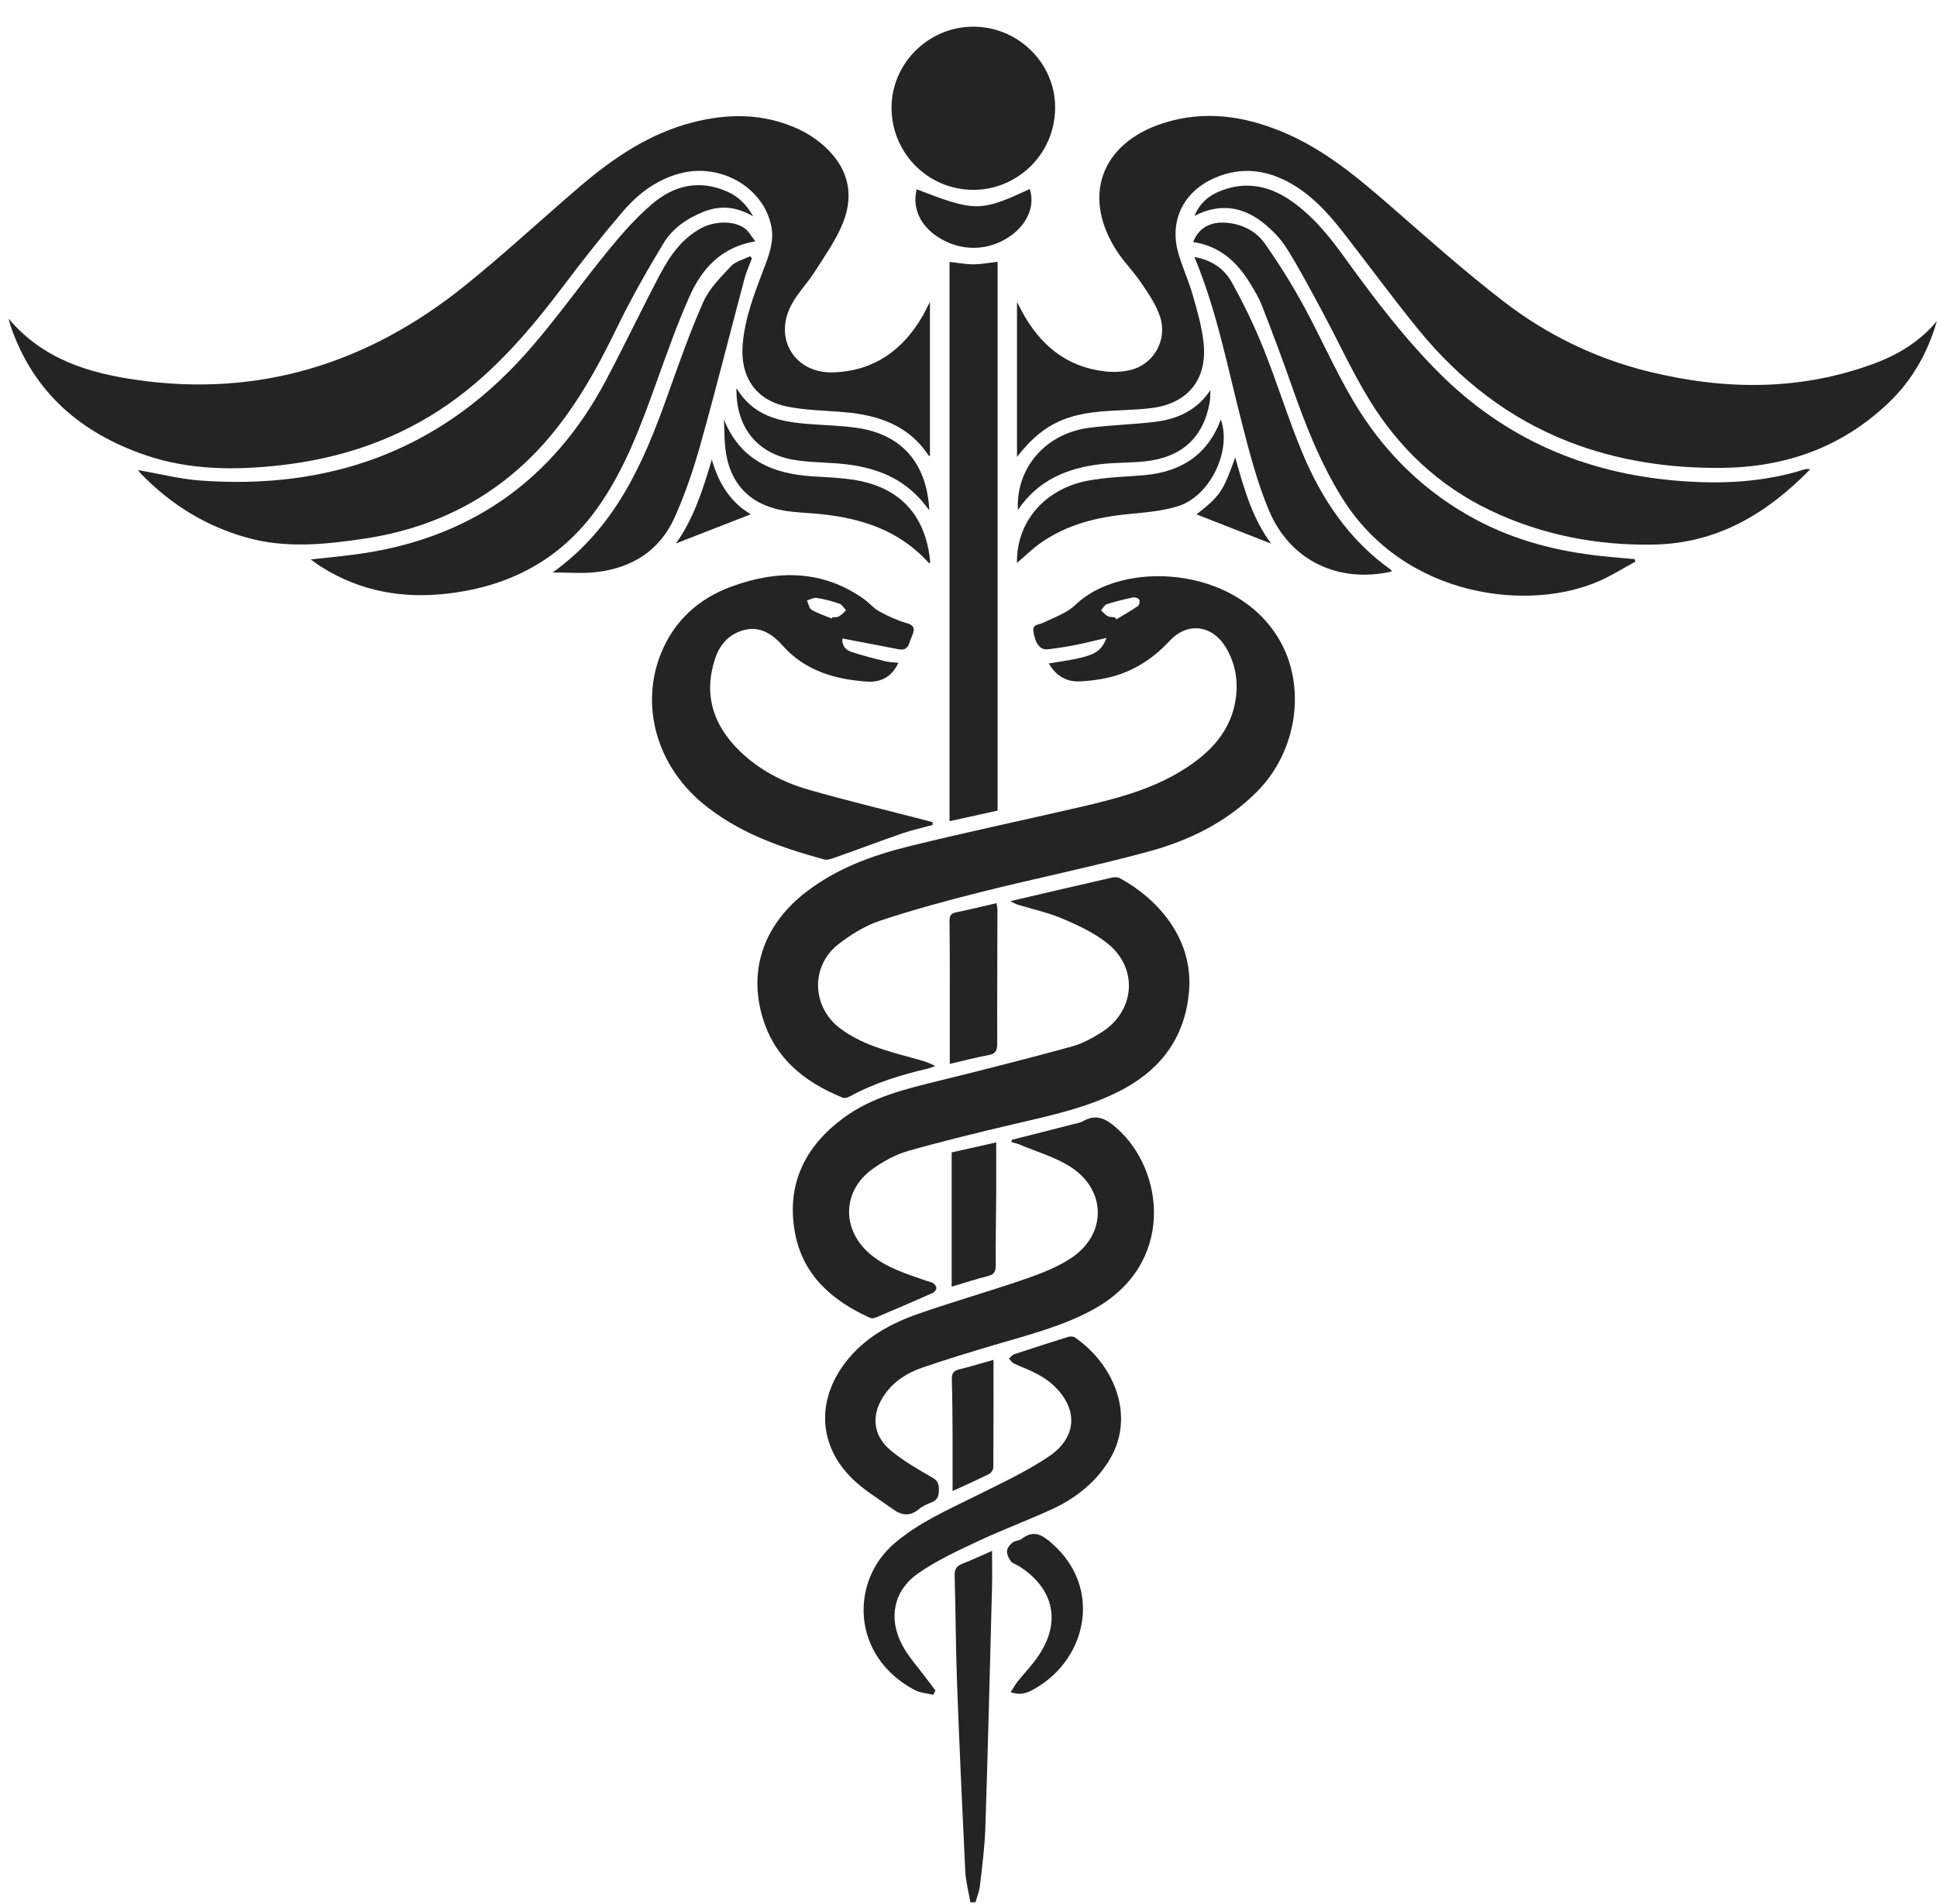
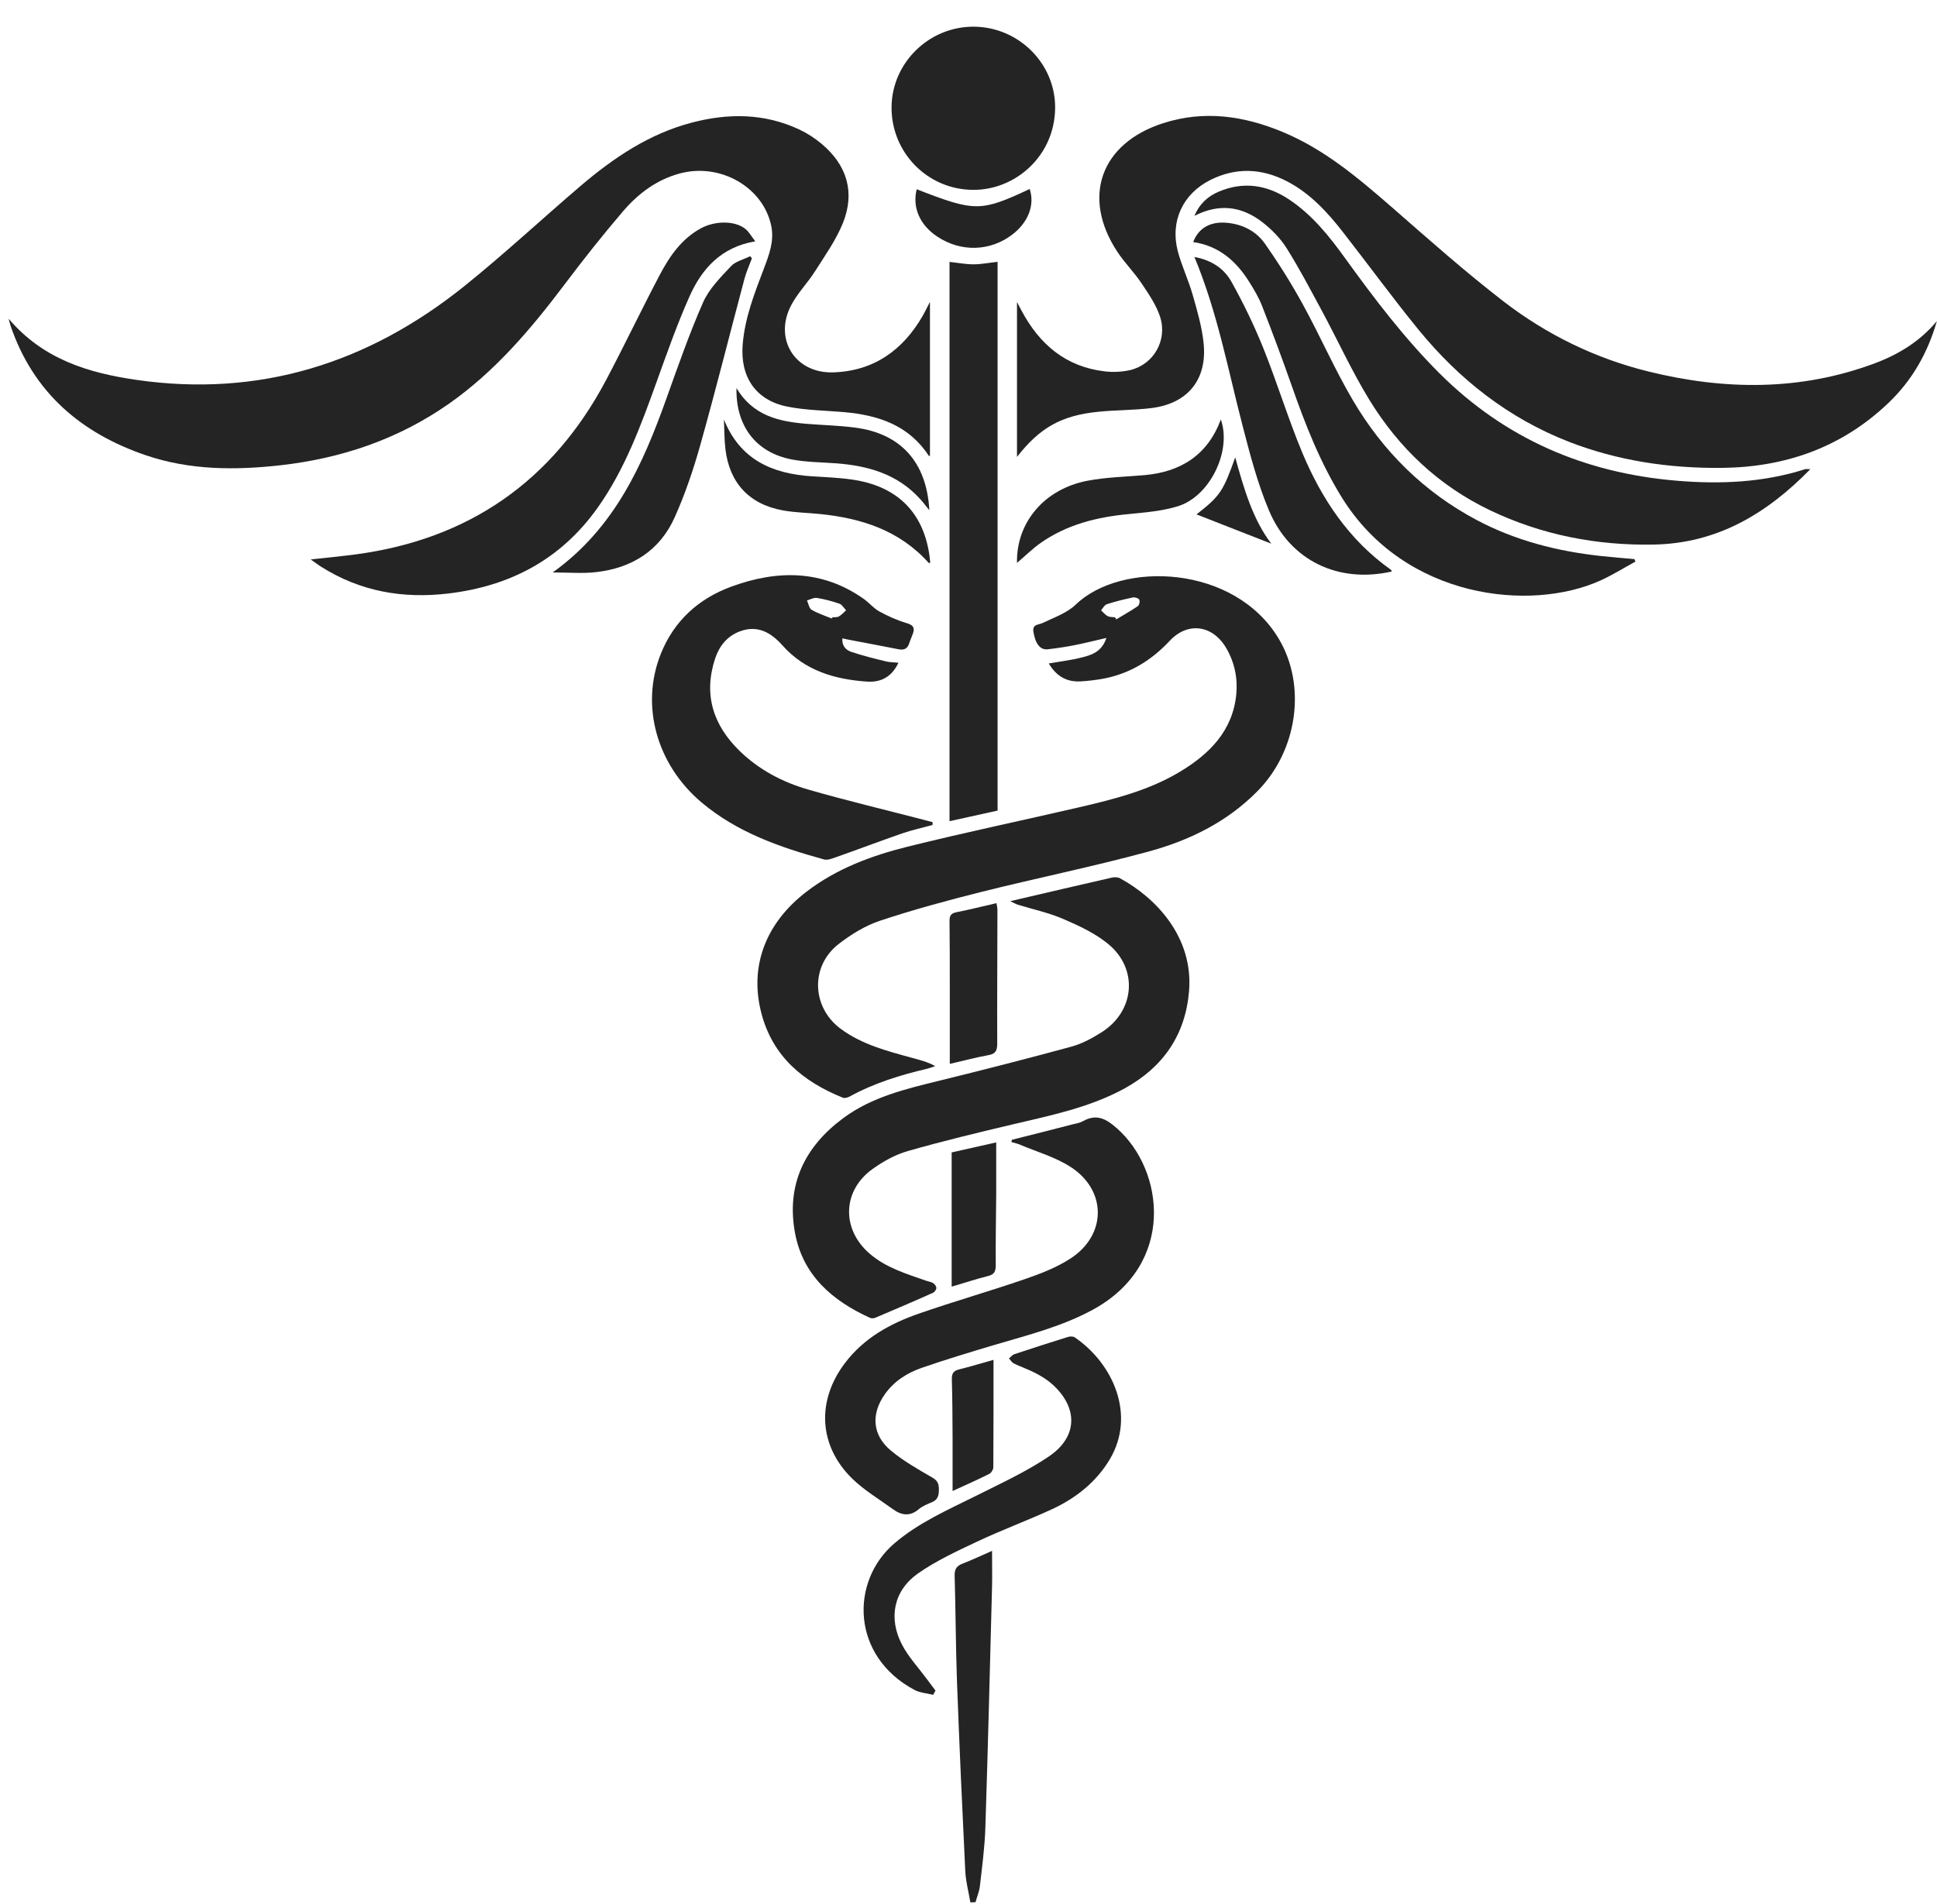
<svg xmlns="http://www.w3.org/2000/svg" fill="none" viewBox="0 0 59 58" height="58" width="59">
  <path fill="#242424" d="M0.271 9.719C1.325 10.957 2.713 11.365 4.157 11.574C7.899 12.115 11.213 11.067 14.13 8.728C15.354 7.745 16.504 6.672 17.699 5.652C18.699 4.802 19.775 4.077 21.067 3.737C22.183 3.443 23.287 3.448 24.349 3.947C24.59 4.06 24.82 4.21 25.023 4.38C25.802 5.032 26.052 5.864 25.672 6.802C25.462 7.317 25.131 7.785 24.828 8.261C24.604 8.615 24.298 8.923 24.103 9.292C23.556 10.322 24.213 11.382 25.38 11.345C26.618 11.305 27.505 10.668 28.111 9.612C28.176 9.495 28.235 9.374 28.326 9.198V13.886C28.326 13.886 28.298 13.894 28.292 13.889C27.686 12.957 26.757 12.648 25.715 12.557C25.134 12.506 24.542 12.501 23.976 12.387C23.01 12.192 22.54 11.472 22.622 10.49C22.69 9.674 22.984 8.929 23.27 8.176C23.426 7.762 23.585 7.351 23.494 6.892C23.256 5.711 21.95 4.952 20.71 5.284C19.999 5.473 19.432 5.904 18.968 6.448C18.353 7.167 17.764 7.912 17.195 8.668C16.169 10.028 15.079 11.317 13.668 12.305C12.125 13.384 10.403 13.965 8.545 14.175C7.162 14.33 5.783 14.325 4.452 13.874C2.466 13.2 1.011 11.954 0.319 9.917C0.308 9.883 0.3 9.847 0.266 9.725L0.271 9.719Z" />
  <path fill="#242424" d="M58.997 9.777C58.72 10.749 58.241 11.593 57.51 12.287C56.091 13.635 54.378 14.236 52.443 14.255C50.84 14.27 49.277 14.04 47.773 13.454C45.943 12.737 44.45 11.562 43.218 10.058C42.425 9.086 41.686 8.072 40.913 7.081C40.434 6.466 39.91 5.894 39.205 5.526C38.431 5.124 37.644 5.093 36.862 5.486C36.024 5.908 35.639 6.744 35.874 7.65C35.993 8.101 36.2 8.531 36.327 8.979C36.466 9.463 36.61 9.956 36.661 10.454C36.777 11.567 36.174 12.301 35.061 12.434C34.528 12.499 33.99 12.491 33.458 12.545C32.339 12.655 31.676 13.023 30.977 13.921V9.202C31.039 9.318 31.078 9.395 31.118 9.469C31.665 10.494 32.466 11.177 33.653 11.315C33.905 11.344 34.174 11.332 34.421 11.276C35.137 11.108 35.571 10.364 35.333 9.644C35.214 9.282 34.982 8.947 34.766 8.625C34.542 8.29 34.251 8.004 34.033 7.67C32.937 6.005 33.526 4.365 35.429 3.753C36.681 3.351 37.888 3.529 39.072 4.022C40.34 4.549 41.369 5.421 42.391 6.31C43.516 7.293 44.634 8.287 45.815 9.197C47.124 10.202 48.602 10.922 50.209 11.318C52.523 11.89 54.837 11.916 57.105 11.069C57.839 10.794 58.493 10.392 59.003 9.774L58.997 9.777Z" />
  <path fill="#242424" d="M33.696 19.437C33.316 19.525 33.013 19.601 32.707 19.661C32.444 19.712 32.178 19.751 31.911 19.782C31.682 19.808 31.535 19.61 31.478 19.25C31.441 19.015 31.622 19.043 31.756 18.981C32.104 18.814 32.501 18.678 32.77 18.417C34.155 17.083 37.602 17.197 38.953 19.465C39.802 20.893 39.519 22.873 38.301 24.105C37.372 25.048 36.217 25.611 34.97 25.948C33.291 26.404 31.586 26.75 29.898 27.172C28.861 27.433 27.824 27.713 26.81 28.05C26.357 28.2 25.921 28.469 25.541 28.764C24.68 29.435 24.723 30.681 25.595 31.336C26.247 31.823 27.02 32.021 27.787 32.231C28.017 32.293 28.246 32.35 28.487 32.48C28.408 32.505 28.328 32.539 28.249 32.559C27.428 32.752 26.623 32.998 25.878 33.409C25.819 33.44 25.728 33.466 25.672 33.443C24.457 32.953 23.53 32.185 23.188 30.857C22.822 29.444 23.318 28.121 24.567 27.166C25.482 26.464 26.544 26.07 27.643 25.796C29.399 25.359 31.169 24.991 32.934 24.581C33.979 24.337 35.021 24.068 35.95 23.507C36.837 22.972 37.545 22.269 37.656 21.159C37.704 20.663 37.605 20.182 37.352 19.748C36.944 19.046 36.185 18.93 35.63 19.522C35.053 20.142 34.373 20.547 33.54 20.689C33.333 20.723 33.124 20.748 32.911 20.76C32.489 20.782 32.175 20.601 31.945 20.213C32.282 20.154 32.611 20.117 32.925 20.037C33.234 19.961 33.557 19.873 33.702 19.431L33.696 19.437ZM33.962 18.808C33.976 18.828 33.99 18.851 34.002 18.87C34.22 18.737 34.444 18.613 34.656 18.468C34.701 18.437 34.727 18.318 34.701 18.27C34.679 18.225 34.568 18.191 34.509 18.202C34.24 18.259 33.973 18.324 33.713 18.409C33.642 18.431 33.594 18.53 33.537 18.596C33.605 18.655 33.662 18.732 33.741 18.771C33.803 18.805 33.888 18.797 33.965 18.808H33.962Z" />
  <path fill="#242424" d="M30.778 27.454C31.852 27.205 32.857 26.967 33.866 26.738C33.942 26.721 34.044 26.721 34.112 26.757C35.197 27.346 36.358 28.542 36.217 30.207C36.103 31.541 35.423 32.518 34.254 33.161C33.197 33.739 32.033 33.977 30.878 34.249C29.798 34.504 28.719 34.764 27.654 35.068C27.278 35.175 26.909 35.379 26.587 35.609C25.655 36.269 25.623 37.444 26.485 38.192C26.986 38.625 27.601 38.806 28.207 39.019C28.277 39.044 28.36 39.053 28.422 39.092C28.47 39.123 28.521 39.189 28.521 39.24C28.521 39.291 28.467 39.364 28.419 39.387C27.836 39.648 27.246 39.9 26.657 40.149C26.612 40.169 26.541 40.169 26.496 40.149C25.352 39.628 24.456 38.857 24.216 37.566C23.944 36.099 24.508 34.937 25.686 34.065C26.552 33.422 27.584 33.178 28.609 32.926C29.954 32.595 31.3 32.252 32.636 31.887C32.962 31.799 33.277 31.626 33.566 31.442C34.565 30.802 34.676 29.522 33.761 28.765C33.364 28.437 32.872 28.207 32.393 28.001C31.948 27.808 31.467 27.706 30.999 27.562C30.943 27.545 30.889 27.511 30.781 27.46L30.778 27.454Z" />
  <path fill="#242424" d="M55.142 14.294C53.799 15.67 52.287 16.554 50.383 16.591C48.647 16.625 46.97 16.302 45.395 15.551C43.829 14.804 42.611 13.651 41.713 12.187C41.175 11.308 40.745 10.362 40.255 9.453C39.909 8.813 39.572 8.167 39.184 7.553C38.994 7.252 38.725 6.981 38.442 6.762C37.825 6.289 37.142 6.187 36.383 6.576C36.539 6.202 36.796 5.978 37.122 5.839C37.87 5.522 38.584 5.629 39.252 6.069C39.969 6.542 40.495 7.204 40.988 7.89C41.869 9.11 42.778 10.306 43.846 11.374C45.846 13.368 48.267 14.41 51.063 14.645C52.394 14.758 53.706 14.702 54.986 14.294C55.011 14.285 55.04 14.294 55.139 14.294H55.142Z" />
-   <path fill="#242424" d="M4.203 14.322C4.846 14.432 5.464 14.591 6.087 14.639C9.956 14.928 13.298 13.772 15.932 10.866C16.875 9.827 17.68 8.66 18.575 7.572C18.968 7.093 19.387 6.623 19.855 6.221C20.526 5.646 21.305 5.459 22.155 5.839C22.478 5.983 22.727 6.213 22.942 6.592C22.407 6.278 21.917 6.255 21.413 6.459C20.92 6.657 20.484 6.96 20.212 7.408C19.693 8.266 19.198 9.141 18.762 10.045C18.155 11.291 17.484 12.486 16.555 13.526C15.079 15.174 13.224 16.098 11.055 16.418C9.865 16.593 8.678 16.712 7.492 16.372C6.242 16.018 5.186 15.355 4.288 14.429C4.257 14.395 4.231 14.358 4.203 14.325V14.322Z" />
  <path fill="#242424" d="M28.407 25.134C28.098 25.219 27.781 25.287 27.477 25.392C26.801 25.627 26.129 25.882 25.455 26.119C25.342 26.159 25.206 26.213 25.101 26.185C23.756 25.814 22.447 25.36 21.36 24.44C19.994 23.281 19.504 21.488 20.125 19.928C20.527 18.917 21.28 18.234 22.286 17.869C23.674 17.362 25.044 17.353 26.311 18.248C26.475 18.364 26.605 18.529 26.778 18.625C27.041 18.77 27.322 18.897 27.608 18.982C27.8 19.038 27.874 19.109 27.809 19.299C27.775 19.398 27.727 19.494 27.696 19.594C27.645 19.761 27.54 19.815 27.37 19.781C26.883 19.684 26.393 19.594 25.905 19.5C25.832 19.486 25.758 19.472 25.659 19.449C25.637 19.676 25.767 19.803 25.92 19.857C26.271 19.976 26.631 20.064 26.99 20.152C27.107 20.18 27.231 20.177 27.367 20.191C27.16 20.628 26.829 20.797 26.398 20.766C25.418 20.695 24.52 20.435 23.832 19.662C23.492 19.279 23.079 19.03 22.532 19.237C22.147 19.384 21.912 19.679 21.784 20.058C21.419 21.16 21.722 22.095 22.532 22.882C23.121 23.454 23.838 23.831 24.617 24.055C25.784 24.392 26.965 24.672 28.14 24.978C28.231 25.001 28.319 25.023 28.409 25.049C28.409 25.077 28.404 25.103 28.404 25.131L28.407 25.134ZM25.336 18.846L25.356 18.806C25.421 18.801 25.498 18.812 25.552 18.781C25.634 18.733 25.702 18.659 25.772 18.594C25.704 18.526 25.651 18.421 25.569 18.393C25.345 18.316 25.113 18.254 24.88 18.217C24.787 18.203 24.679 18.265 24.58 18.294C24.625 18.39 24.645 18.532 24.719 18.577C24.909 18.69 25.127 18.758 25.333 18.843L25.336 18.846Z" />
  <path fill="#242424" d="M30.825 34.725C31.445 34.57 32.065 34.411 32.685 34.252C32.788 34.227 32.898 34.21 32.986 34.159C33.402 33.924 33.697 34.088 34.022 34.377C35.467 35.654 35.815 38.518 33.297 39.897C32.354 40.413 31.323 40.671 30.306 40.971C29.564 41.192 28.822 41.416 28.091 41.668C27.644 41.821 27.244 42.07 26.958 42.469C26.528 43.072 26.565 43.715 27.128 44.188C27.514 44.511 27.961 44.764 28.397 45.016C28.561 45.109 28.598 45.211 28.598 45.378C28.598 45.556 28.57 45.693 28.383 45.769C28.241 45.826 28.094 45.888 27.981 45.984C27.712 46.211 27.454 46.166 27.199 45.981C26.783 45.678 26.33 45.409 25.964 45.055C24.93 44.047 24.865 42.673 25.743 41.52C26.318 40.764 27.111 40.328 27.978 40.025C29.052 39.651 30.148 39.339 31.224 38.968C31.7 38.804 32.184 38.617 32.603 38.345C33.714 37.629 33.719 36.264 32.606 35.55C32.147 35.255 31.601 35.099 31.091 34.884C31 34.844 30.901 34.822 30.805 34.794C30.81 34.774 30.816 34.751 30.822 34.731L30.825 34.725Z" />
  <path fill="#242424" d="M36.344 7.375C36.505 6.948 36.865 6.747 37.349 6.786C37.836 6.826 38.256 7.035 38.528 7.423C38.95 8.024 39.343 8.65 39.694 9.293C40.218 10.25 40.655 11.256 41.207 12.193C42.122 13.751 43.377 14.994 44.98 15.844C46.158 16.47 47.438 16.796 48.764 16.94C49.104 16.977 49.444 17.003 49.783 17.034C49.795 17.059 49.803 17.085 49.815 17.11C49.461 17.303 49.118 17.518 48.75 17.685C46.631 18.648 42.799 18.252 40.878 15.167C40.21 14.091 39.757 12.93 39.343 11.746C39.057 10.933 38.757 10.126 38.443 9.324C38.343 9.066 38.199 8.825 38.052 8.59C37.655 7.956 37.131 7.491 36.344 7.375Z" />
  <path fill="#242424" d="M9.461 17.045C9.962 16.988 10.404 16.948 10.846 16.889C14.282 16.427 16.82 14.663 18.448 11.604C19.017 10.53 19.539 9.431 20.105 8.358C20.402 7.797 20.762 7.279 21.343 6.959C21.765 6.726 22.382 6.712 22.705 6.976C22.816 7.066 22.889 7.202 23.005 7.352C21.969 7.528 21.382 8.182 21.006 9.023C20.629 9.867 20.32 10.745 20.006 11.618C19.522 12.96 19.037 14.297 18.199 15.476C17.083 17.042 15.545 17.855 13.664 18.081C12.279 18.248 10.976 18.022 9.784 17.268C9.688 17.209 9.6 17.138 9.461 17.042V17.045Z" />
  <path fill="#242424" d="M28.922 7.979C29.163 8.005 29.409 8.053 29.653 8.053C29.888 8.053 30.126 8.005 30.386 7.977V24.696C29.905 24.804 29.434 24.906 28.922 25.019V7.979Z" />
  <path fill="#242424" d="M29.632 5.784C28.253 5.775 27.145 4.648 27.156 3.26C27.168 1.906 28.309 0.796 29.677 0.813C31.04 0.83 32.15 1.946 32.139 3.291C32.124 4.764 30.915 5.798 29.632 5.784Z" />
  <path fill="#242424" d="M28.43 51.637C28.238 51.589 28.025 51.577 27.855 51.487C25.923 50.456 25.889 48.181 27.241 47.023C27.985 46.386 28.872 46 29.736 45.57C30.486 45.193 31.26 44.839 31.951 44.372C32.84 43.769 32.843 42.873 32.036 42.16C31.888 42.029 31.71 41.922 31.534 41.831C31.322 41.721 31.095 41.644 30.88 41.539C30.821 41.511 30.781 41.44 30.733 41.386C30.787 41.344 30.835 41.279 30.894 41.259C31.438 41.078 31.985 40.902 32.531 40.732C32.594 40.712 32.69 40.712 32.738 40.746C33.928 41.562 34.59 43.128 33.809 44.451C33.401 45.142 32.781 45.638 32.056 45.975C31.302 46.323 30.517 46.612 29.767 46.966C29.147 47.258 28.515 47.55 27.957 47.941C27.218 48.462 27.053 49.303 27.476 50.11C27.668 50.478 27.963 50.793 28.212 51.13C28.305 51.257 28.399 51.382 28.495 51.507C28.473 51.549 28.447 51.592 28.424 51.634L28.43 51.637Z" />
  <path fill="#242424" d="M36.375 7.828C36.91 7.924 37.287 8.188 37.508 8.582C37.87 9.23 38.196 9.904 38.474 10.592C38.899 11.649 39.23 12.742 39.666 13.79C40.258 15.204 41.091 16.458 42.371 17.362C42.383 17.37 42.383 17.396 42.388 17.413C40.768 17.778 39.298 17.087 38.652 15.552C38.298 14.711 38.066 13.813 37.837 12.926C37.398 11.233 37.08 9.508 36.381 7.828H36.375Z" />
  <path fill="#242424" d="M16.839 17.438C18.725 16.084 19.581 14.152 20.303 12.13C20.654 11.15 20.997 10.164 21.416 9.212C21.597 8.799 21.948 8.45 22.263 8.113C22.404 7.96 22.651 7.907 22.849 7.805C22.866 7.827 22.886 7.847 22.903 7.87C22.826 8.079 22.73 8.286 22.674 8.501C22.226 10.184 21.804 11.872 21.334 13.546C21.124 14.296 20.872 15.044 20.552 15.758C20.096 16.778 19.246 17.31 18.147 17.432C17.742 17.477 17.329 17.441 16.836 17.441L16.839 17.438Z" />
  <path fill="#242424" d="M29.557 57.959C29.503 57.639 29.416 57.319 29.401 56.996C29.308 55.073 29.22 53.15 29.149 51.227C29.11 50.153 29.11 49.08 29.078 48.009C29.073 47.816 29.13 47.712 29.314 47.641C29.614 47.525 29.906 47.386 30.217 47.25C30.217 47.644 30.226 47.995 30.217 48.346C30.152 50.796 30.093 53.249 30.013 55.699C29.993 56.291 29.914 56.88 29.846 57.472C29.826 57.636 29.758 57.792 29.713 57.954C29.662 57.954 29.611 57.956 29.56 57.959H29.557Z" />
  <path fill="#242424" d="M30.977 17.149C30.952 15.919 31.81 14.894 33.133 14.645C33.702 14.537 34.291 14.526 34.872 14.475C35.976 14.373 36.783 13.86 37.186 12.781C37.523 13.73 36.86 15.121 35.877 15.424C35.39 15.574 34.866 15.614 34.353 15.665C33.404 15.755 32.504 15.982 31.713 16.531C31.45 16.713 31.221 16.945 30.977 17.149Z" />
  <path fill="#242424" d="M22.047 12.773C22.543 14.011 23.525 14.436 24.741 14.512C25.188 14.541 25.641 14.555 26.083 14.632C27.448 14.869 28.216 15.745 28.335 17.144C28.321 17.147 28.295 17.158 28.29 17.152C27.403 16.161 26.242 15.787 24.97 15.66C24.599 15.623 24.222 15.617 23.857 15.552C22.823 15.368 22.217 14.716 22.095 13.677C22.061 13.38 22.064 13.076 22.05 12.773H22.047Z" />
  <path fill="#242424" d="M28.93 32.413C28.93 31.572 28.93 30.767 28.93 29.963C28.93 29.331 28.93 28.697 28.922 28.065C28.922 27.904 28.959 27.827 29.131 27.793C29.534 27.714 29.933 27.612 30.352 27.516C30.364 27.595 30.381 27.657 30.381 27.72C30.381 29.079 30.369 30.439 30.375 31.801C30.375 32.011 30.321 32.11 30.106 32.147C29.729 32.215 29.361 32.314 28.93 32.413Z" />
-   <path fill="#242424" d="M31.003 15.539C30.943 14.251 31.847 13.206 33.178 13.033C33.832 12.948 34.495 12.934 35.149 12.857C35.84 12.775 36.447 12.52 36.869 11.883C36.86 12.013 36.869 12.146 36.843 12.274C36.648 13.35 35.974 13.953 34.829 14.061C34.39 14.103 33.949 14.092 33.512 14.143C32.498 14.262 31.612 14.636 31.003 15.539Z" />
  <path fill="#242424" d="M22.43 11.82C22.937 12.67 23.721 12.84 24.551 12.911C25.047 12.953 25.545 12.962 26.038 13.027C27.437 13.205 28.228 14.081 28.307 15.545C28.194 15.406 28.106 15.287 28.007 15.182C27.327 14.443 26.443 14.191 25.483 14.117C25.027 14.083 24.562 14.083 24.115 13.998C23.03 13.789 22.407 12.984 22.433 11.82H22.43Z" />
  <path fill="#242424" d="M28.984 35.111C29.412 35.014 29.865 34.912 30.344 34.805C30.344 35.363 30.344 35.878 30.344 36.394C30.338 37.113 30.324 37.83 30.33 38.549C30.33 38.73 30.287 38.83 30.1 38.875C29.741 38.965 29.387 39.082 28.987 39.2V35.111H28.984Z" />
-   <path fill="#242424" d="M30.785 51.551C30.873 51.418 30.93 51.313 31.006 51.219C31.196 50.982 31.412 50.758 31.587 50.509C32.338 49.458 32.125 48.404 31.038 47.716C30.956 47.665 30.848 47.637 30.794 47.569C30.726 47.481 30.667 47.359 30.672 47.257C30.678 47.166 30.76 47.062 30.837 46.999C30.913 46.937 31.046 46.943 31.125 46.88C31.499 46.594 31.76 46.773 32.06 47.039C33.584 48.393 33.1 50.531 31.547 51.432C31.338 51.554 31.114 51.675 30.785 51.554V51.551Z" />
  <path fill="#242424" d="M30.262 41.432C30.262 42.543 30.262 43.625 30.256 44.704C30.256 44.772 30.196 44.871 30.137 44.902C29.788 45.078 29.432 45.236 29.015 45.426C29.015 44.846 29.015 44.313 29.015 43.781C29.012 43.197 29.01 42.614 28.993 42.027C28.987 41.855 29.035 41.767 29.205 41.724C29.556 41.636 29.902 41.532 30.262 41.43V41.432Z" />
  <path fill="#242424" d="M27.922 5.766C29.698 6.457 29.871 6.457 31.364 5.758C31.525 6.245 31.321 6.775 30.831 7.149C30.157 7.661 29.268 7.687 28.548 7.208C28.016 6.854 27.783 6.319 27.922 5.766Z" />
-   <path fill="#242424" d="M21.682 14C21.886 14.722 22.251 15.309 22.869 15.668C22.107 15.966 21.331 16.266 20.586 16.558C21.116 15.83 21.41 14.923 21.682 14Z" />
  <path fill="#242424" d="M37.624 13.932C37.895 14.918 38.167 15.833 38.722 16.564C37.978 16.272 37.196 15.966 36.445 15.672C37.162 15.111 37.255 14.975 37.626 13.93L37.624 13.932Z" />
</svg>